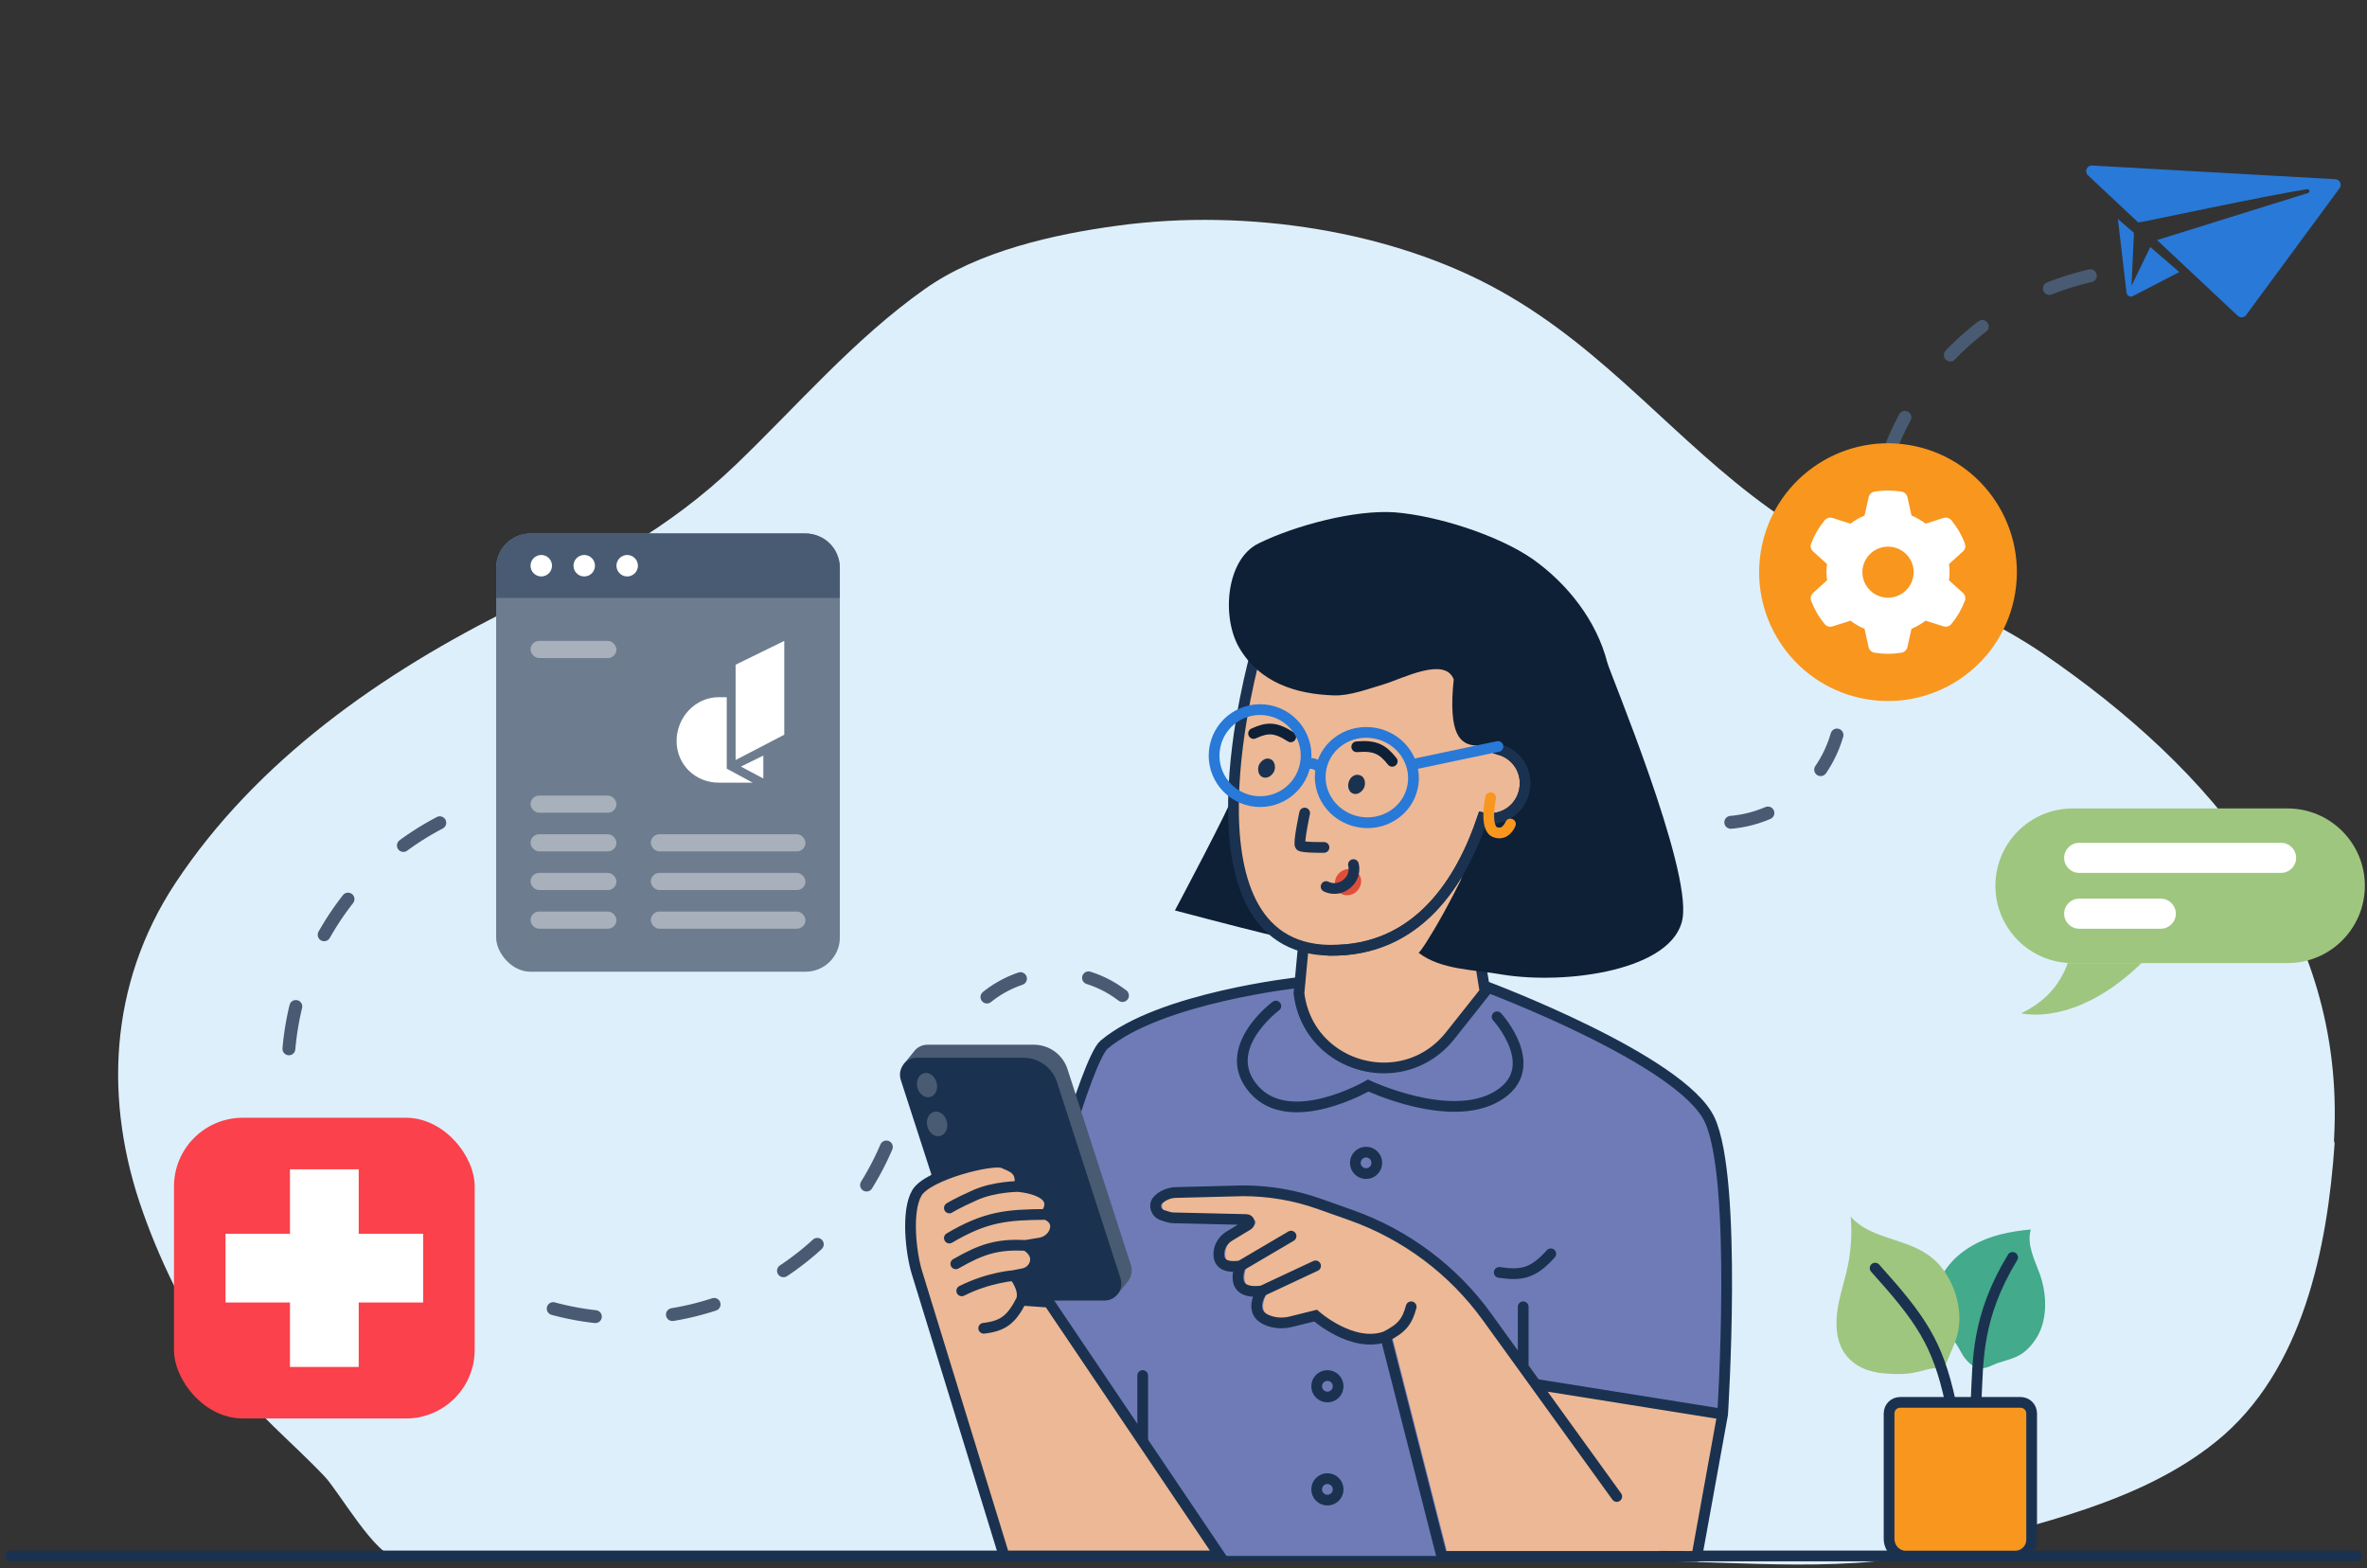
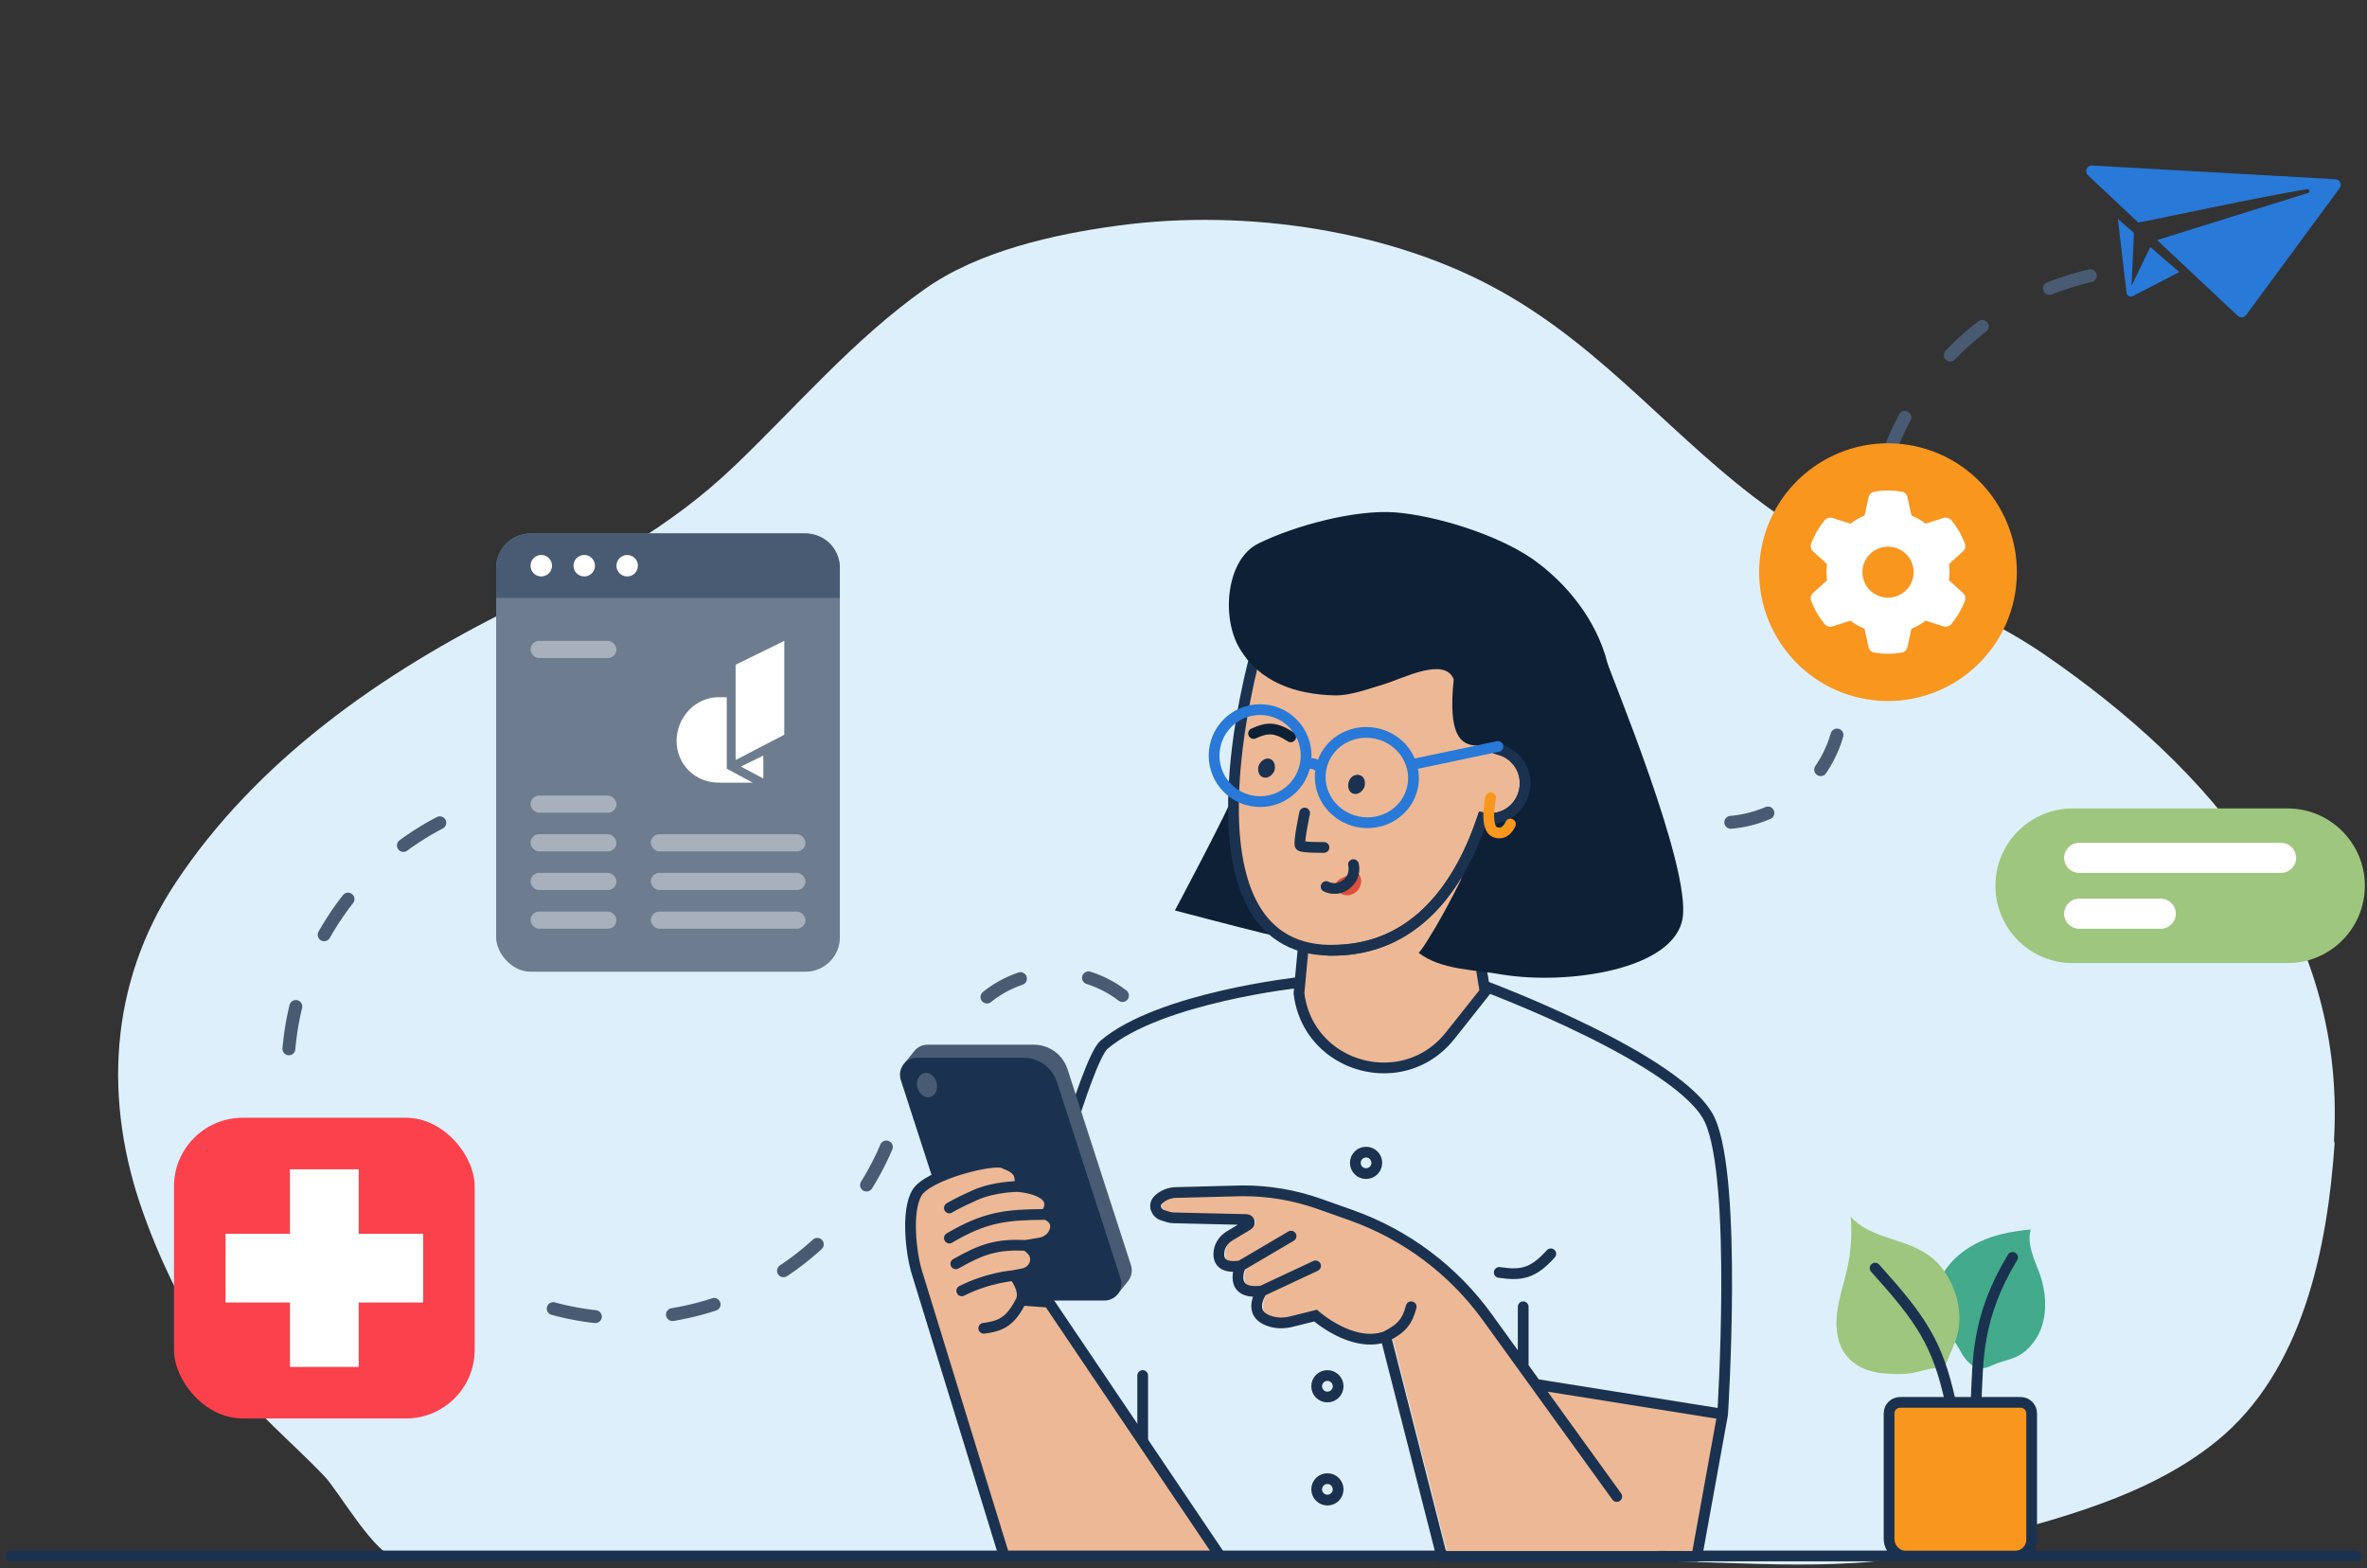
<svg xmlns="http://www.w3.org/2000/svg" width="551" height="365" viewBox="0 0 551 365" fill="none">
  <rect x="0" y="0" width="551" height="365" fill="#333333" stroke="none" />
  <g clip-path="url(#clip0_116_19013)">
    <path d="M543.348 264.791C545.955 215.534 514.781 178.97 475.666 152.187C455.871 138.68 431.809 132.624 412.133 118.534C389.968 102.697 373.966 81.504 349.312 67.763C324.42 53.79 290.52 48.433 260.294 52.509C245.478 54.488 227.698 58.448 215.253 67.298C198.777 78.942 185.62 94.43 171.159 108.287C155.75 123.076 138.8 131.926 119.716 141.358C88.779 156.612 59.621 177.107 40.774 205.636C25.365 229.042 24.061 256.407 33.307 282.259C37.929 295.301 44.567 308.226 52.627 319.522C59.147 328.721 67.918 335.591 75.623 343.742C78.823 347.119 87.713 362.607 92.217 362.374C134.296 360.744 178.152 362.607 220.586 362.723C274.518 362.956 328.45 363.189 382.5 363.306C405.377 363.422 431.454 366.45 453.027 360.511C474.125 354.688 498.306 349.798 515.967 335.475C536.117 319.172 541.807 290.41 543.466 266.072C543.229 265.607 543.348 265.257 543.348 264.791Z" fill="#DDEFFB" />
    <g clip-path="url(#clip1_116_19013)">
      <g clip-path="url(#clip2_116_19013)">
        <path d="M464.5 206.18C464.5 196.239 472.559 188.18 482.5 188.18H532.5C542.441 188.18 550.5 196.239 550.5 206.18C550.5 216.121 542.441 224.18 532.5 224.18H482.5C472.559 224.18 464.5 216.121 464.5 206.18Z" fill="#9EC67F" />
        <path d="M534.5 199.68C534.5 197.747 532.933 196.18 531 196.18H484C482.067 196.18 480.5 197.747 480.5 199.68C480.5 201.613 482.067 203.18 484 203.18H531C532.933 203.18 534.5 201.613 534.5 199.68Z" fill="white" />
        <path d="M506.5 212.68C506.5 210.747 504.933 209.18 503 209.18H484C482.067 209.18 480.5 210.747 480.5 212.68C480.5 214.613 482.067 216.18 484 216.18H503C504.933 216.18 506.5 214.613 506.5 212.68Z" fill="white" />
-         <path d="M498.5 224.18H481.326C479.892 228.26 476.886 232.832 470.5 235.855C470.5 235.855 483.01 239.235 498.5 224.18Z" fill="#9EC67F" />
      </g>
    </g>
    <path d="M206.332 266.982C192.027 300.377 153.36 315.851 119.965 301.546" stroke="#485B72" stroke-width="3" stroke-miterlimit="10" stroke-linecap="round" stroke-dasharray="10 18" />
    <path d="M486.598 64.18C451.197 72.344 429.119 107.659 437.284 143.06" stroke="#485B72" stroke-width="3" stroke-miterlimit="10" stroke-linecap="round" stroke-dasharray="10 18" />
    <path d="M129.18 184.18C92.905 186.173 65.115 217.195 67.109 253.47" stroke="#485B72" stroke-width="3" stroke-miterlimit="10" stroke-linecap="round" stroke-dasharray="10 18" />
    <path d="M2.5 362.18H548.5" stroke="#1A324F" stroke-width="2.5" stroke-linecap="round" />
    <g clip-path="url(#clip3_116_19013)">
-       <path d="M257.5 243.18C244.5 254.18 236.5 362.18 236.5 362.18H394.5C394.5 362.18 398.812 350.495 400.5 326.68C400.5 326.68 404 275.68 398 260.68C392 245.68 342.5 229.68 342.5 229.68L308.5 228.18C308.5 228.18 270.5 232.18 257.5 243.18Z" fill="#6F7BB7" />
      <path d="M318.1 175.286C313.2 169.086 305.1 163.886 297.1 163.286C288.6 162.686 306.8 171.656 306.7 178.256C306.6 182.856 288.2 174.925 287.2 184.756C286.8 186.956 273.5 211.925 273.5 211.925C273.5 211.925 288.4 215.856 294.2 217.256C300.1 218.656 306 220.056 312 220.356C318 220.656 324.3 219.756 329.5 216.656C329.8 208.456 328.2 206.086 327.1 197.886C325.8 189.786 323.1 181.686 318.1 175.286Z" fill="#0E2036" />
      <path d="M339.1 190.002H306.238L302.377 231.195C303.869 243.497 315.353 250.219 325.831 248.246C330.195 247.424 334.385 245.094 337.606 241.031L345.694 230.83L339.1 190.002Z" fill="#EDB895" stroke="#1A324F" stroke-width="2.5" stroke-linecap="round" />
      <path fill-rule="evenodd" clip-rule="evenodd" d="M348.936 174.443C349.437 171.126 349.572 169.055 349.572 169.055C349.572 169.055 333.297 111.821 292.331 152.034C292.331 152.034 272.802 220.499 309.406 221.195C330.136 221.581 340.26 204.93 345.147 190.346C345.235 190.365 345.323 190.382 345.412 190.398C349.906 191.204 354.089 188.274 354.895 183.781C355.661 179.51 353.054 175.521 348.936 174.443Z" fill="#EDB895" stroke="#1A324F" stroke-width="2.5" stroke-linecap="round" />
      <path d="M291.812 170.733C295.083 169.228 296.963 169.264 300.456 171.513" stroke="#0E2036" stroke-width="2.5" stroke-linecap="round" />
-       <path d="M324.086 177.21C321.796 174.334 320.062 173.48 315.831 173.826" stroke="#0E2036" stroke-width="2.5" stroke-linecap="round" />
      <path d="M295.792 176.723C296.672 177.086 297.057 178.453 296.588 179.577C295.985 180.704 294.866 181.352 293.863 180.869C292.983 180.506 292.597 179.14 293.078 178.015C293.681 176.888 294.8 176.24 295.792 176.723Z" fill="#1A324F" />
      <path d="M303.701 189.255C303.701 189.255 302.187 196.346 302.694 196.838C303.202 197.331 308.201 197.255 308.201 197.255" stroke="#1A324F" stroke-width="2.5" stroke-linecap="round" />
      <path d="M316.751 180.523C317.631 180.875 318.017 182.241 317.536 183.366C316.933 184.504 315.825 185.14 314.822 184.658C313.942 184.295 313.556 182.928 314.037 181.803C314.517 180.557 315.748 180.04 316.751 180.523Z" fill="#1A324F" />
      <path d="M303.827 178.021C302.647 183.817 296.992 187.559 291.196 186.38C285.4 185.2 281.657 179.545 282.837 173.749C284.016 167.953 289.671 164.21 295.468 165.39C301.264 166.569 305.007 172.224 303.827 178.021Z" stroke="#2879D8" stroke-width="2.5" stroke-linecap="round" />
      <path d="M374.165 154.262C374.819 156.741 393.681 201.755 391.681 213.755C389.681 225.755 364.956 229.323 349.659 226.844C343.122 225.67 335.43 225.799 330.2 221.755C330.639 222.105 340.2 206.755 345.7 191.755C354.2 190.755 356.2 187.755 353.2 177.255C350.201 166.755 335.7 184.255 338.403 158.125C336.311 152.776 326.515 157.95 322.201 159.255C318.671 160.299 314.225 161.994 310.565 161.864C301.674 161.603 293.176 158.864 288.469 150.775C284.285 143.6 285.423 130.127 293.006 126.475C301.505 122.3 315.417 118.602 324.7 119.255C334.506 120.038 348.67 124.518 356.776 130.128C364.882 135.868 371.681 144.478 374.165 154.262Z" fill="#0E2036" />
-       <path d="M315.602 207.678C316.966 206.599 317.269 204.66 316.274 203.371C315.278 202.071 313.373 201.905 311.998 202.996C310.634 204.087 310.331 206.015 311.327 207.304C312.323 208.593 314.228 208.769 315.602 207.678Z" fill="#DF4E3A" />
+       <path d="M315.602 207.678C316.966 206.599 317.269 204.66 316.274 203.371C310.634 204.087 310.331 206.015 311.327 207.304C312.323 208.593 314.228 208.769 315.602 207.678Z" fill="#DF4E3A" />
      <path d="M308.699 206.369C308.699 206.369 311.076 207.697 313.46 205.779C315.845 203.861 315.058 201.255 315.058 201.255" stroke="#1A324F" stroke-width="2.5" stroke-linecap="round" />
      <path d="M348.935 174.442C353.053 175.52 355.66 179.51 354.894 183.78C354.087 188.274 349.905 191.203 345.411 190.397C345.322 190.381 345.233 190.364 345.146 190.346C340.259 204.93 330.134 221.581 309.405 221.195" stroke="#1A324F" stroke-width="2.5" stroke-linecap="round" />
      <path d="M303.958 178.098C303.958 178.098 305.289 176.838 307.526 178.824M328.546 177.999C327.396 174.422 324.32 171.527 320.273 170.703C314.39 169.506 308.684 173.142 307.527 178.825C306.371 184.507 310.203 190.084 316.086 191.281C321.969 192.479 327.675 188.843 328.832 183.16C329.193 181.386 329.068 179.623 328.546 177.999ZM328.546 177.999L348.7 173.754" stroke="#2879D8" stroke-width="2.5" stroke-linecap="round" />
      <path d="M347.001 185.68C347.001 185.68 345.5 192.68 348.001 193.68C350.501 194.68 351.602 191.81 351.602 191.81" stroke="#F8961E" stroke-width="2.5" stroke-linecap="round" />
      <path d="M356.204 323.18L350.5 362.18H373.12H395.74L401.346 330.302L356.204 323.18Z" fill="#EDB895" />
      <path d="M387.903 362.252L382.878 355.294L377.854 348.337L367.805 334.422L347.708 306.592C339.794 295.645 328.748 287.369 316.02 282.851L308.667 280.246C302.929 278.202 296.895 277.18 290.828 277.18L275.396 277.575C273.781 277.575 272.165 278.202 271.044 279.356C269.956 280.51 270.582 282.39 272.198 282.884C273.022 283.148 273.847 283.478 274.704 283.478L291.652 283.873C292.345 283.873 292.576 284.797 291.982 285.126L287.663 287.731C286.212 288.622 285.255 290.138 285.223 291.853C285.19 293.601 286.146 295.282 290.267 294.656C290.267 294.656 287.135 301.547 295.279 300.492C295.279 300.492 291.455 305.768 297.192 307.548C298.775 308.043 300.423 308.043 302.039 307.647L307.744 306.23C307.744 306.23 316.383 313.912 324.066 311.11L337.123 362.285H387.903V362.252Z" fill="#EDB895" />
-       <path d="M296.999 234.18C296.999 234.18 283.501 244.18 292.001 253.68C300.501 263.18 318.499 252.68 318.499 252.68C318.499 252.68 337.497 261.68 348.499 255.18C359.501 248.68 348.499 236.68 348.499 236.68" stroke="#1A324F" stroke-width="2.5" stroke-linecap="round" />
      <path d="M236.5 362.18H276M302.5 228.68C302.5 228.68 270 232.18 257 243.18C254.849 245 250.841 256.976 249 263.18M346 229.68C346 229.68 391.5 246.68 398 260.68C404.5 274.68 401 329.18 401 329.18M401 329.18L357.5 322.229L354.576 318.18V304.18M401 329.18L395 362.285M266 336.18V320.18M288.767 294.656C284.646 295.282 283.69 293.601 283.722 291.853C283.755 290.138 284.712 288.622 286.163 287.731L290.482 285.126C291.076 284.797 290.845 283.873 290.152 283.873L273.204 283.478C272.347 283.478 271.522 283.148 270.698 282.884C269.082 282.39 268.456 280.51 269.544 279.356C270.665 278.202 272.281 277.575 273.896 277.575L289.328 277.18C295.395 277.18 301.429 278.202 307.167 280.246L314.52 282.851C327.248 287.369 338.294 295.645 346.208 306.592L366.305 334.422L376.354 348.337M288.767 294.656C288.767 294.656 285.635 301.547 293.779 300.492M288.767 294.656L300.539 287.731M293.779 300.492C293.779 300.492 289.955 305.768 295.692 307.548C297.275 308.043 298.923 308.043 300.539 307.647L306.244 306.23C306.244 306.23 314.883 313.912 322.566 311.11M293.779 300.492L306.244 294.656M322.566 311.11L335.623 362.285H395M322.566 311.11C326.428 309.144 327.588 307.56 328.5 304.18M395 362.285L386.403 362.252M349 296.18C354.239 296.971 356.95 296.365 361 291.853" stroke="#1A324F" stroke-width="2.5" stroke-linecap="round" />
      <path d="M262.716 298.048C263.408 297.059 263.672 295.773 263.276 294.52L248.504 248.884C247.416 245.488 244.251 243.18 240.689 243.18H215.893C214.706 243.18 213.651 243.707 212.958 244.499L212.86 244.631C212.794 244.696 212.761 244.762 212.695 244.828L210.354 247.73L212.596 249.807L226.873 293.992C227.961 297.389 231.127 299.697 234.688 299.697H258.726L260.144 301.279L262.65 298.147C262.683 298.114 262.716 298.081 262.716 298.048Z" fill="#485B72" />
      <path d="M257.077 302.73H232.281C228.719 302.73 225.554 300.422 224.466 297.025L209.694 251.39C208.869 248.818 210.782 246.213 213.453 246.213H238.249C241.81 246.213 244.976 248.521 246.064 251.917L260.836 297.553C261.66 300.125 259.781 302.73 257.077 302.73Z" fill="#1A324F" />
      <path d="M216.514 255.357C217.748 255.039 218.429 253.538 218.034 252.004C217.638 250.469 216.317 249.483 215.083 249.801C213.848 250.119 213.168 251.621 213.563 253.155C213.958 254.689 215.279 255.675 216.514 255.357Z" fill="#485B72" />
-       <path d="M218.863 264.419C220.115 264.096 220.806 262.577 220.406 261.025C220.007 259.473 218.668 258.476 217.416 258.799C216.163 259.121 215.472 260.641 215.872 262.193C216.272 263.745 217.611 264.741 218.863 264.419Z" fill="#485B72" />
      <path d="M223.881 300.471C230.245 297.273 236.081 296.91 236.081 296.91C236.081 296.91 238.686 299.977 237.763 302.648L244.16 303.109L284 362.18H258.874H233.748L213.428 296.152C212.076 291.733 210.929 281.954 213.429 277.68C215.929 273.405 230.999 269.68 233.499 270.68C235.999 271.68 236.444 272.131 236.971 272.905C237.499 273.68 237.73 275.553 236.971 276.18C236.971 276.18 247.357 276.909 243.499 282.68C243.499 282.68 246.534 283.721 245.511 286.589C244.984 288.04 243.665 289.062 242.148 289.326L238.785 289.887C238.785 289.887 241.588 291.305 240.961 293.91C240.631 295.228 239.51 296.218 238.191 296.481L236.147 296.877" fill="#EDB895" />
      <path d="M223.881 300.471C230.245 297.273 236.081 296.91 236.081 296.91C236.081 296.91 238.686 299.977 237.763 302.648M237.763 302.648L244.16 303.109L284 362.18H258.874H233.748L213.428 296.152C212.076 291.733 210.929 281.954 213.429 277.68C215.929 273.405 230.999 269.68 233.499 270.68C235.999 271.68 236.444 272.131 236.971 272.905C237.499 273.68 237.73 275.553 236.971 276.18M237.763 302.648C235.405 307.223 233.46 308.658 228.999 309.18M236.971 276.18C236.971 276.18 247.357 276.909 243.499 282.68M236.971 276.18C236.971 276.18 231.499 276.18 226.999 278.18C222.499 280.18 220.999 281.18 220.999 281.18M243.499 282.68C243.499 282.68 246.534 283.721 245.511 286.589C244.984 288.04 243.665 289.062 242.148 289.326L238.785 289.887M243.499 282.68C234.321 282.738 229.441 283.198 220.999 288.18M238.785 289.887C238.785 289.887 241.588 291.305 240.961 293.91C240.631 295.228 239.51 296.218 238.191 296.481L236.147 296.877M238.785 289.887C232.193 289.58 228.644 290.663 222.499 294.18" stroke="#1A324F" stroke-width="2.5" stroke-linecap="round" />
      <circle cx="318" cy="270.68" r="2.5" stroke="#1A324F" stroke-width="2.5" stroke-linecap="round" />
      <circle cx="309" cy="322.68" r="2.5" stroke="#1A324F" stroke-width="2.5" stroke-linecap="round" />
      <circle cx="309" cy="346.68" r="2.5" stroke="#1A324F" stroke-width="2.5" stroke-linecap="round" />
    </g>
    <g clip-path="url(#clip4_116_19013)">
      <path d="M469.096 362.209H443.577C441.592 362.209 439.85 360.541 439.75 358.355V329.021C439.75 327.567 440.881 326.43 442.341 326.43H470.342C471.794 326.43 472.934 327.569 472.934 329.021V358.381C472.934 360.511 471.24 362.209 469.096 362.209Z" fill="#F8961E" stroke="#1A324F" stroke-width="2.5" />
      <path d="M450.718 300.628C451.624 296.004 455.126 292.163 459.194 289.908C463.251 287.539 467.999 286.633 472.736 286.18C471.727 289.681 473.642 293.296 474.888 296.684C476.237 300.628 476.577 305.036 475.228 308.99C474.435 311.246 472.962 313.285 471.16 314.747C469.234 316.22 467.092 316.56 464.837 317.342C463.704 317.796 462.582 318.475 461.336 318.475C459.523 318.588 458.061 317.116 457.041 315.653C456.248 314.407 455.692 313.058 454.673 311.925C453.766 310.793 452.757 310.01 452.077 308.764C450.718 306.395 450.152 303.46 450.718 300.628Z" fill="#43AA8B" />
      <path d="M427.638 305.651C428.091 301.923 429.338 298.421 430.131 294.704C430.913 290.976 431.14 287.021 430.81 283.18C435.094 288.154 442.777 288.154 448.307 291.758C451.582 293.797 453.837 297.185 455.083 300.8C456.443 304.858 456.556 309.039 454.857 312.993C454.744 313.22 454.744 313.333 454.63 313.56C454.177 314.682 453.611 315.928 453.168 317.061C452.941 317.617 452.601 318.297 452.035 318.41C451.808 318.523 451.469 318.523 451.242 318.41C449.213 318.41 447.401 319.203 445.372 319.543C443.683 319.883 441.644 319.883 439.842 319.77C436.34 319.656 432.726 318.75 430.244 316.042C427.752 313.446 427.196 309.379 427.638 305.651Z" fill="#9EC67F" />
      <path d="M436.5 295.18C447.245 307.114 451.024 312.672 454 326.18" stroke="#1A324F" stroke-width="2.5" stroke-linecap="round" />
      <path d="M468.5 292.68C460 306.68 460.5 316.68 460 326.18" stroke="#1A324F" stroke-width="2.5" stroke-linecap="round" />
    </g>
    <rect x="40.5" y="260.18" width="70" height="70" rx="16" fill="#FB414C" />
    <path d="M98.5 287.18H52.5V303.18H98.5V287.18Z" fill="white" />
    <path d="M67.5 272.18V318.18H83.5V272.18H67.5Z" fill="white" />
    <g clip-path="url(#clip5_116_19013)">
      <path d="M469.109 137.986C471.758 121.631 460.662 106.229 444.306 103.57C427.951 100.921 412.549 112.027 409.891 128.373C407.242 144.729 418.348 160.131 434.693 162.789C451.049 165.438 466.451 154.332 469.109 137.986Z" fill="#F8961E" />
      <g clip-path="url(#clip6_116_19013)">
        <path d="M457.4 126.547C457.639 127.193 457.438 127.913 456.923 128.373L453.693 131.298C453.775 131.914 453.819 132.545 453.819 133.183C453.819 133.822 453.775 134.453 453.693 135.069L456.923 137.994C457.438 138.454 457.639 139.174 457.4 139.82C457.072 140.703 456.677 141.549 456.222 142.366L455.871 142.967C455.379 143.784 454.827 144.556 454.222 145.283C453.782 145.818 453.051 145.996 452.395 145.788L448.239 144.474C447.24 145.239 446.136 145.877 444.957 146.36L444.024 150.599C443.875 151.274 443.353 151.809 442.667 151.92C441.637 152.091 440.578 152.18 439.496 152.18C438.415 152.18 437.355 152.091 436.326 151.92C435.639 151.809 435.117 151.274 434.968 150.599L434.036 146.36C432.857 145.877 431.753 145.239 430.753 144.474L426.605 145.796C425.949 146.003 425.218 145.818 424.778 145.291C424.173 144.563 423.621 143.791 423.129 142.975L422.778 142.373C422.323 141.557 421.928 140.711 421.6 139.827C421.361 139.181 421.562 138.461 422.077 138.001L425.307 135.076C425.225 134.453 425.181 133.822 425.181 133.183C425.181 132.545 425.225 131.914 425.307 131.298L422.077 128.373C421.562 127.913 421.361 127.193 421.6 126.547C421.928 125.664 422.323 124.817 422.778 124.001L423.129 123.399C423.621 122.583 424.173 121.811 424.778 121.083C425.218 120.549 425.949 120.371 426.605 120.579L430.761 121.893C431.76 121.128 432.864 120.49 434.043 120.007L434.976 115.768C435.125 115.093 435.647 114.558 436.333 114.447C437.363 114.269 438.422 114.18 439.504 114.18C440.585 114.18 441.645 114.269 442.674 114.44C443.361 114.551 443.883 115.085 444.032 115.761L444.964 120C446.143 120.482 447.247 121.12 448.247 121.885L452.402 120.571C453.059 120.363 453.79 120.549 454.23 121.076C454.834 121.803 455.386 122.575 455.878 123.392L456.229 123.993C456.684 124.81 457.079 125.656 457.408 126.54L457.4 126.547ZM439.504 139.122C441.087 139.122 442.605 138.496 443.724 137.383C444.843 136.269 445.472 134.758 445.472 133.183C445.472 131.608 444.843 130.098 443.724 128.984C442.605 127.87 441.087 127.245 439.504 127.245C437.921 127.245 436.403 127.87 435.284 128.984C434.165 130.098 433.536 131.608 433.536 133.183C433.536 134.758 434.165 136.269 435.284 137.383C436.403 138.496 437.921 139.122 439.504 139.122Z" fill="white" />
      </g>
    </g>
    <path d="M261.291 231.729C250.111 223.141 234.088 225.243 225.5 236.423" stroke="#485B72" stroke-width="3" stroke-miterlimit="10" stroke-linecap="round" stroke-dasharray="8.95 16.11" />
    <path d="M427.625 171.09C423.256 186.12 407.531 194.763 392.501 190.394" stroke="#485B72" stroke-width="3" stroke-miterlimit="10" stroke-linecap="round" stroke-dasharray="8.95 16.11" />
    <g clip-path="url(#clip7_116_19013)">
      <path d="M543.642 41.715L487.014 38.529C485.79 38.461 485.149 39.958 486.04 40.795L497.754 51.787C501.455 51.184 526.167 45.765 537.061 44.034C537.605 43.949 537.81 44.726 537.29 44.914L502.125 55.883L520.913 73.509C521.488 74.046 522.398 73.965 522.868 73.329L544.624 43.802C545.242 42.964 544.679 41.773 543.642 41.715Z" fill="#2879D8" />
      <path d="M496.183 66.523L496.749 54.202L493.007 50.967L495.023 68.146C495.104 68.848 495.862 69.247 496.488 68.926L507.303 63.33L500.554 57.494L496.181 66.527L496.183 66.523Z" fill="#2879D8" />
    </g>
    <g clip-path="url(#clip8_116_19013)">
      <rect x="115.5" y="124.18" width="80" height="102" rx="8" fill="#485B72" />
      <rect x="115.5" y="124.18" width="80" height="102" rx="8" fill="white" fill-opacity="0.2" />
      <path d="M115.5 132.107C115.5 127.729 119.049 124.18 123.427 124.18H187.573C191.951 124.18 195.5 127.729 195.5 132.107V139.18H115.5V132.107Z" fill="#485B72" />
      <rect x="123.5" y="194.18" width="20" height="4" rx="2" fill="white" fill-opacity="0.4" />
      <rect x="123.5" y="185.18" width="20" height="4" rx="2" fill="white" fill-opacity="0.4" />
      <rect x="151.5" y="194.18" width="36" height="4" rx="2" fill="white" fill-opacity="0.4" />
      <rect x="123.5" y="149.18" width="20" height="4" rx="2" fill="white" fill-opacity="0.4" />
      <rect x="123.5" y="203.18" width="20" height="4" rx="2" fill="white" fill-opacity="0.4" />
      <rect x="151.5" y="203.18" width="36" height="4" rx="2" fill="white" fill-opacity="0.4" />
      <rect x="123.5" y="212.18" width="20" height="4" rx="2" fill="white" fill-opacity="0.4" />
      <rect x="151.5" y="212.18" width="36" height="4" rx="2" fill="white" fill-opacity="0.4" />
      <circle cx="146" cy="131.68" r="2.5" fill="white" />
      <circle cx="136" cy="131.68" r="2.5" fill="white" />
      <circle cx="126" cy="131.68" r="2.5" fill="white" />
      <g clip-path="url(#clip9_116_19013)">
        <path d="M167.321 162.281H169.176V178.922L175.22 182.181H167.321C161.896 182.181 157.5 178.021 157.5 172.474C157.5 166.928 161.896 162.281 167.321 162.281Z" fill="white" />
        <path d="M171.236 176.911V154.726L182.569 149.18V171.018L171.236 176.911Z" fill="white" />
        <path fill-rule="evenodd" clip-rule="evenodd" d="M172.473 178.436L177.692 175.871V181.209L172.473 178.436Z" fill="white" />
      </g>
    </g>
  </g>
  <defs>
    <clipPath id="clip0_116_19013">
      <rect width="550" height="364" fill="white" transform="translate(0.5 0.18)" />
    </clipPath>
    <clipPath id="clip1_116_19013">
      <rect width="86" height="48" fill="white" transform="translate(464.5 188.18)" />
    </clipPath>
    <clipPath id="clip2_116_19013">
      <rect width="86" height="48" fill="white" transform="translate(464.5 188.18)" />
    </clipPath>
    <clipPath id="clip3_116_19013">
      <rect width="210" height="245" fill="white" transform="translate(200.5 119.18)" />
    </clipPath>
    <clipPath id="clip4_116_19013">
      <rect width="49" height="82" fill="white" transform="translate(427.5 282.18)" />
    </clipPath>
    <clipPath id="clip5_116_19013">
      <rect width="60" height="60" fill="white" transform="translate(409.5 103.18)" />
    </clipPath>
    <clipPath id="clip6_116_19013">
      <rect width="38" height="38" fill="white" transform="translate(420.5 114.18)" />
    </clipPath>
    <clipPath id="clip7_116_19013">
      <rect width="60" height="36" fill="white" transform="translate(485.805 34.18) rotate(6.866)" />
    </clipPath>
    <clipPath id="clip8_116_19013">
      <rect width="80" height="102" fill="white" transform="translate(115.5 124.18)" />
    </clipPath>
    <clipPath id="clip9_116_19013">
      <rect width="25" height="33" fill="white" transform="translate(157.5 149.18)" />
    </clipPath>
  </defs>
</svg>